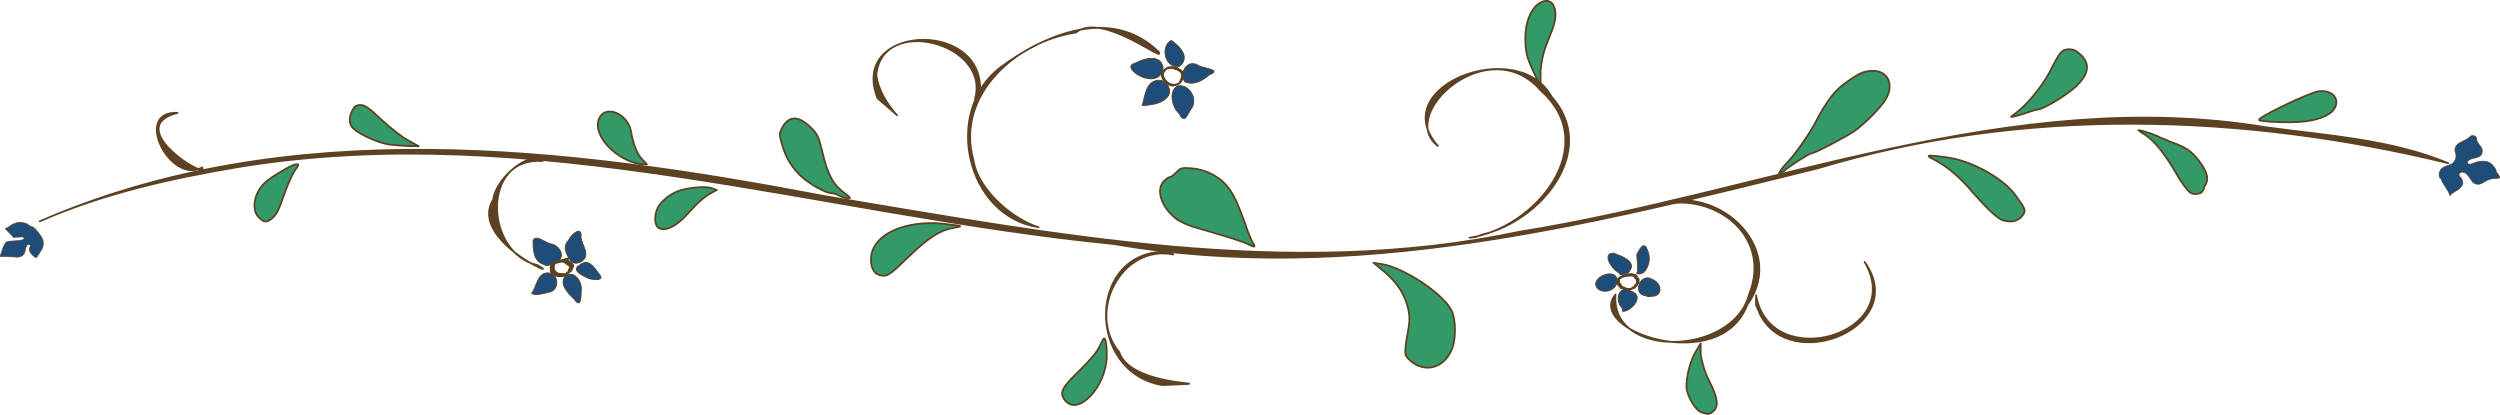
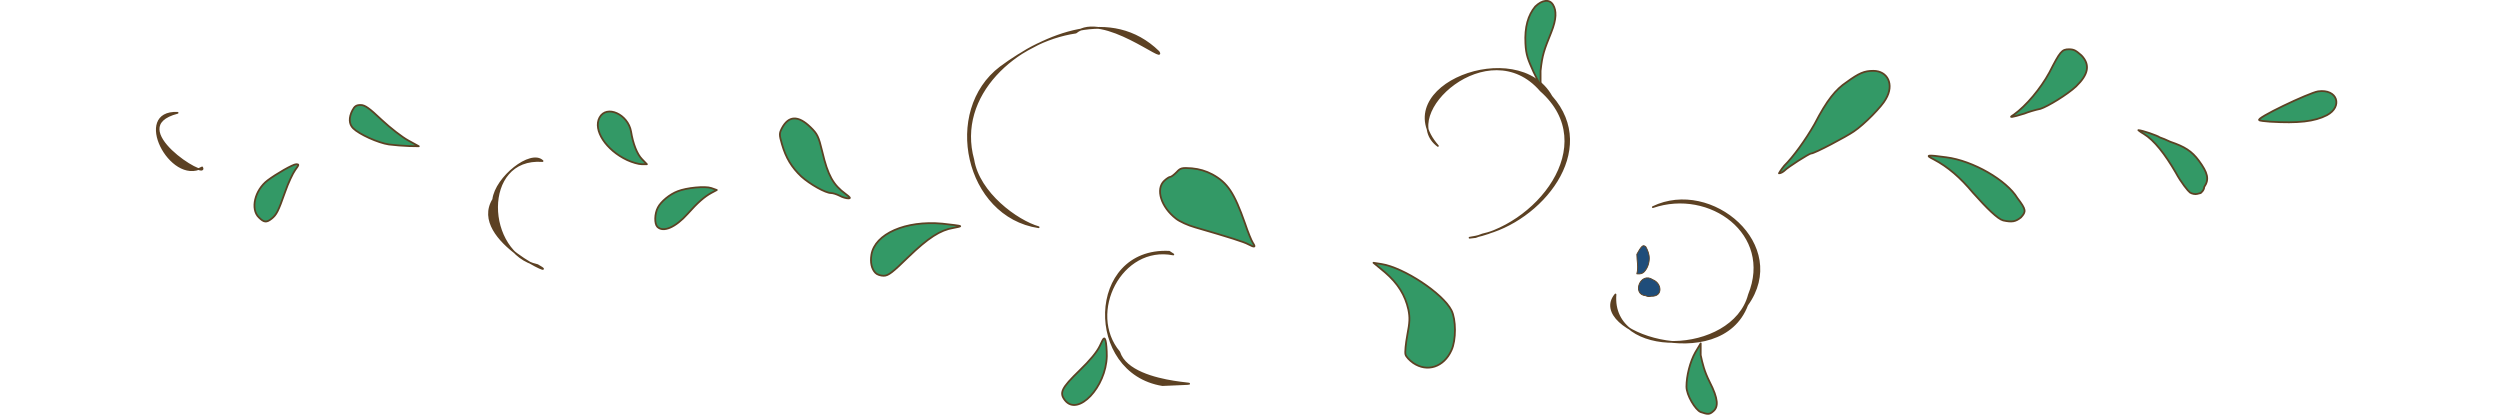
<svg xmlns="http://www.w3.org/2000/svg" width="396.6mm" height="65.8mm" viewBox="0 0 1405 233.1">
  <g stroke="#5c4123" stroke-linecap="round" stroke-linejoin="round">
-     <path d="M22.3 124.4c139.4-60.7 296.5-41.8 441.5-14.1 128.4 21.3 260.4 47.3 389.9 20 139.2-22.3 276.2-82.6 420.2-58.7 34 4.6 70 6.8 102 20.1-116-28.2-239-31.8-354 2.8-129 32-262.5 65.9-396.2 42.6C462.1 121 299.9 66.7 134.3 93.8c-38.2 6.4-76.5 15-112 30.6z" fill="#5c4123" stroke-width="1" />
-     <path d="M18.3 143.4c-1-1-2.3-2.5-1.7-4 .5-.8.8-2.4-.6-2-1.2.2-1.4 1.7-1.7 2.7-.2 1.4-.7 3.2-2.2 3.8-1.2.7-2.7.7-4 .5-2.6-.2-5.2-.2-7.8-.2-.5-.3.4-1.6.5-2.3.6-1.8 1.1-3.6 2.2-5.2.7-1.1 2.1-1.1 3.2-1.2 2.2-.2 4.6-.1 6.7-.8 1.5-.7 0-2-1.1-1.5-1.4 0-2.8.1-4.2.2-1.5-1.6-3-3.3-4.6-4.8-.2-.3.6-.3.8-.5 1.5-.5 2.4-1.9 3.9-2.3 1.4-.6 3-1.1 4.6-.8 1 .5 2.4.2 3.3 1.1.9.5 1.7 1.5 2.8 1.4 1.3.7 2.2 2.1 3.1 3.2 1.1 1.5 2.4 2.9 2.7 4.7.2 1.6.2 3.4-.7 4.7-1 1.6-1.9 3.1-3 4.6-.8.3-1.5-.9-2.2-1.3zM1376.9 110c-1-3.5-4-6.1-5-9.4-2-1.5-1-4.2 0-5.6 2-1.8 4-1.8 6-2.9 2-1.3 3-4.2 2-6.5-1-2.7 1-5 4-6.1 1-.7 3-1.3 4-2.5 1-1.4 4-.9 4 1.1 0 3 4 4.5 3 7.6 0 2.2-3 3-5 3.3-1 .3-4 1.1-3 3.1 2 .6 3-.6 5-1 3-1 7-.8 9 1.8 1 1.1 2 2.2 2 3.7 1 1.1 2 2.5 2 3.3-1 .5-3 .3-5 .7-3 .4-5 3.5-8 2.9-3-.5-3-3.1-5-4.9-1-1.5-3-2.8-5-1 0 1.8 2 2.8 2 4.2 1 1.8-1 3.3-2 4.5-2 1.4-4 2.1-5 3.7z" fill="#1f4d7a" stroke-width=".357" />
    <path d="M304.9 90.5c-34.7-2.6-32.5 52-2.8 58.5 16.6 9.4-39.2-13.6-24.9-36.9 1.5-12.4 21.1-28 27.7-21.6zM583.7 127.7c-41-6.2-53.8-65.4-21.4-89.9 25.1-18.6 62.4-34.4 88.8-8.7 5 7.5-31.6-22.9-46.5-10.8-33.3 4.9-67.7 35-57.6 71.5 3.1 18.9 24.6 34.4 36.7 37.9zM659.4 143c-29.3-5.8-48.9 32.8-30.4 54.9 6.9 21.5 66.7 16.5 24.3 18.5-43.4-7-42.5-77.1 3.8-74.9l2.3 1.5zM825.9 133.6c37-5.3 75-51.8 40-82.7-29.3-34-81.2 13.6-57.8 31.1-29.7-33.6 44.9-61.9 63.8-27.8 27 30.4-6 70.1-38.8 77.6l-3.8 1.4-3.4.4zM928.9 116.4c33-16 77 21.6 53 55-15 40-91 14.5-74-5.9-3 36.5 66 34.5 75 .2 14-34.3-22-60.3-54-49.3zM99.8 63.4c-31.8 8.2 17.9 38.5 13.8 30.7-17.8 10-39.2-31.8-13.8-30.7z" fill="#5c4123" stroke-width="1" />
-     <path d="M548 55.4c8.6-31.3-52.2-47.1-55.5-13.4 2.1 18.6 24.7 33.2.7 13.3-16.1-40.8 57.4-44.7 57.6-6l-2.8 6.1zM986.9 166c8 44.4 85 21.9 61-18.8 26 36.2-42 64.2-59 29l-2-4.8V166zM660.8 38.4c-1.6-.2-3.2-.3-4.8 0-.4.1-1.2.6-.4.2-.1.2-1.1 1-1.4 1.5-.4.6-.7 1.4-.6 2.1.2 1.1.6 2.3 1.5 3.1.5.7 1.3 1.3 2 1.7 1.1.3 2.2 1 3.3.6.8-.1 1.5-.4 2.2-.8-.2.3-.6.4-.1 0 .8-.6 1.1-1.6 1.4-2.5.3-.7.4-1.6.4-2.4-.2-1-.9-1.9-1.8-2.3-.8-.3-1.4-1-2.3-.8.8-.8 1.9-.2 2.7.3 1 .5 1.9 1.4 2 2.5.1 1-.1 1.8-.4 2.7-.4 1.2-1.2 2.4-2.4 2.9-1 .6-2.1.8-3.2.9-.8-.2-1.6-.3-2.4-.7-.8-.5-1.6-1.1-2.2-1.8-.8-1-1.3-2.3-1.4-3.7.2-.7.5-1.4.9-2 .8-.9 1.8-1.7 3-2 1.5-.5 3.1 0 4.6.1-.2.1-.4.3-.6.4zM915.9 154.9c-1 0-2 .2-3 .4-1 .5-2 .2-2 1 0-.4 1-.7 0-.3 0 .6-1 .3-1 1.1v2.2c1 .3 1 .6 1 1.3 0 .5 1 .1 1 .9 1 .1 2 .5 2 .8 1 .1 2 .1 3 0 0-.6 1 0 1-.7 0 0 0 .7-1 .5 1-.2 2-.5 2-.9 0-.2-2 .6-1 .2 1 0 1-.7 1-1.2 0-.4 1-.1 1-.9v-2.6c-1 0-1-.5-1-1.1-1-.2-1-.9-2-.7-1 .1-1-.6-2-.5 0-.3 1-.6 1-.5 1 0 2 .6 3 .5 0 .2 1 .4 1 1.2 0 .6 0 .9 1 1.1v2.4c-1 .3-1 .7-1 1.3 0 .6-1 .2-1 1 0 0-1 .2-1 .4 0 0 1-.5 1-.1-1 .1-2 .8-3 1 0 .2 0 .4-1 .3h-1c-1-.4-2-.6-2-1-1 0-1-.1-1-.7-1 .1-1-.7-1-1.2-1-.2-1-.6-1-1.2v-2c1 .2 1-.3 1-.8 1-.5 2-.5 2-1 1-.4 2-.7 3-.7 1 .1 2-.3 2 0 0 .2-1 .2-1 .5zM318.1 146.3c-1.6.5-3.3.9-5 1.3-.4-.2-1.4.6-.4 0 .5-.3 1.1-.6.2-.1-.7.4-1.9 1.2-2.5 1.2.5-.7 1.6-.6.9.4 0 1.2-.3 2.6.8 3.5 1.1 1.4 3 1.5 4.6 1.4.6.2 2.2-.4 1.1.4-.5.4-1 .2-.2-.2.9-.7 1.9-1 2.8-1.6-.5.3-1.7 1.1-1.8.8 1.1-.5 1-1.8 1.6-2.6.7-1.4-1.2-2.1-2.1-2.7-.4-.9-2-1-2.3-1.1.8-.7 1.8-1.4 2.9-1 .9.6 1.5 1.4 2.4 1.8.8.7 1.7 1.7.6 2.6-.2 1-.6 2.1-1.7 2.5-.4.4-1.7 1.2-1.6 1.1.5-.5 1-.5.2 0-.8.9-1.9 1.4-3.1 1.2-1 0-2 .2-3-.3-1.1-.3-2.1-1-2.8-2-.4-.9-.1-1.8-.2-2.8-.1-1.3 1.4-1.9 2.3-2.4.4-.1 1.7-.9.6-.3-.5.3-1.1.6-.2.1 1-.6 2.2-1.1 3.4-1.3 1.4-.3 2.8-.7 4.1-1.1-.5.4-1.1.8-1.6 1.2z" fill="#5c4123" stroke-width="1" />
-     <path d="M644.8 44c-3.8 0-14.1-6.8-6.6-8.6 4.5-2.4 13.2-5.1 15.3 1.7 1 5-4.1 8.3-8.7 6.9zM661.4 37.4c-7.1-.4-9.1-11.3-3.2-14.7 3.5 2.5 9.6 7.5 6.5 12.6-.9.9-1.7 2.6-3.3 2.1zM641.9 59.3c1.7-5.3 1.8-13.1 8.7-14.2 5.1-.6 9.2 6.4 4.9 10-3.4 3.5-9.6 4-13.6 4.2zM662.7 63.8c-4.1-3.5-6.2-12.8-.7-15.6 6.6-.9 11.4 7.6 7.5 12.9-2.1 2.8-3.7 9.2-6.8 2.7zM665.9 46c-3.6-5.3 1.7-13.2 7.8-9.1 3 1.6 13.3 2.3 6 5.1-3.8 3.3-8.6 6.1-13.8 4zM321.2 147.1c-2.6-3.4-5.5-8.4-1.7-12 1.5-3.5 7.8-8.7 7-1.7.5 4.4 5.5 9.8.6 13.3-1.7 1.3-4.2 1.7-5.9.4zM305.7 148.6c-6-1.5-6.2-8.7-6.1-13.6 2.1-3.5 7.2 2 10.7 2.2 5.4 1.6 8 9 .9 10.2-1.6 1-3.6 2.9-5.5 1.2zM299.6 163.6c2.2-3.8 2.9-10.7 8.8-10.2 5.4.6 6.1 8.5 1.3 10.5-3 .8-9.7 2.7-10.9.8l.3-.5.5-.6zM322.8 168.2c-3.4-3.2-9.6-9.4-4.3-13.6 4.5-2.1 8.1 3.3 8.2 7.2-.2 3.1.3 12.6-3.9 6.4zM331.4 156.7c-2.9-1.2-11.3-4.8-5.5-7.8 4.8-4 8 1.4 10.6 4.8 3.9 4.4-2.6 3.5-5.1 3zM909.9 153.3c-4-1.7-10-11.2-3-11 4 1.5 13 4.5 9 9.9-1 1.8-5 3.7-6 1.1zM898.9 162.9c-8-5.4 9-13.9 10-5.3 0 4.8-6 7.5-10 5.3zM911.9 173.3c-5-4.3-2-14 5-9.5 8 2.6-1 11.9-5 11.1v-1.6z" fill="#1f4d7a" stroke-width=".505" />
    <path d="M924.9 166.2c-8-.7-3-13.8 4-9 5 1.9 6 9.6-1 9.3-1 .3-2 .2-3-.3zM919.9 153.8c1-3.6 0-7.3 0-10.9 1-1.8 2-3.6 3-4.5 1-.6 1-.3 2 .2 1 1.7 2 4.2 2 6.5 0 2.8-1 5.8-3 7.8-1 .9-2 1.2-4 1v-.1z" fill="#1f4d7a" stroke-width=".505" />
    <path d="M145.471 122.185c-4.8-4.7-2.3-15.298 4.9-20.798 4.9-3.7 14.299-9.099 16.098-9.099 1.7 0 1.6.3-.6 3.3-1.3 1.8-3.9 7.299-5.599 12.199-3.9 11.099-4.9 12.899-7.599 15.098-2.9 2.3-4.3 2.2-7.199-.7zM218.564 81.189c-6.099-.9-16.698-5.719-20.098-9.089-2.4-2.38-2.5-6.059-.4-10.119 1.2-2.3 2.2-2.98 4.6-2.98s4.8 1.68 11.799 8.329c4.9 4.59 11.599 9.759 14.899 11.559l5.999 3.3-5.499-.1c-3.1-.1-8.199-.5-11.299-.9zM352.551 89.989c-11.999-5.599-19.398-16.958-15.598-23.958 3.9-7.289 15.998-1.86 17.698 7.899 1.1 6.859 3.4 12.759 6.199 15.558l2.7 2.8h-3c-1.6 0-5.199-1-7.999-2.3zM369.449 127.485c-1.7-1.7-1.6-7.399.3-10.899 1.7-3.3 6.599-7.399 11.099-9.099 5-2 15.498-3 18.898-1.8l3.1 1.1-3 1.6c-3.9 2.1-7.799 5.499-13.399 11.799-6.799 7.599-13.699 10.599-16.998 7.299zM471.839 109.987c-1.6-.8-3.7-1.5-4.8-1.5-3.1 0-11.799-4.9-16.698-9.299-5.399-5.099-8.699-10.499-10.899-18.198-1.5-5.209-1.5-5.979-.1-8.789 3.8-7.279 9.199-7.509 16.198-.68 3.8 3.72 4.5 5.069 6.599 13.769 3.1 13.199 6.099 18.598 13.099 23.698 2.7 2 3 2.5 1.5 2.5-1.1 0-3.3-.6-4.9-1.5zM492.037 153.382c-2.2-2.2-3-5.899-2.3-10.199 1.9-11.799 19.298-19.398 39.796-17.498 5.299.6 9.899 1.1 10.099 1.4.2.2-1.5.6-3.8 1-7.399 1.2-14.199 5.599-25.397 16.398-8.799 8.599-11.199 10.499-13.799 10.499-1.7 0-3.8-.7-4.6-1.6zM598.526 224.975c-3.3-4.2-2-6.899 8.099-16.698 6.099-5.899 9.799-10.399 11.499-13.899 2.2-4.8 2.5-5.099 3.2-2.9.4 1.3.7 5.199.7 8.699-.4 17.398-16.198 33.997-23.498 24.798zM701.516 137.284c-2.3-1.3-10.499-3.9-29.797-9.499-4-1.1-8.799-3.3-10.799-4.9-8.399-6.499-11.599-16.598-6.599-21.298 1.3-1.2 2.8-2.2 3.4-2.2.6 0 2.1-1.2 3.5-2.6 2.2-2.4 2.9-2.6 8.599-2.2 4.2.4 7.899 1.5 11.499 3.4 8.599 4.7 12.299 10.299 18.398 27.597 1.6 4.8 3.6 9.699 4.4 10.899 1.7 2.6 1.1 2.7-2.6.8zM794.206 203.977c-2-1.4-4-3.5-4.3-4.7-.4-1.2.1-6.099 1-10.999 1.4-7.199 1.5-9.799.6-14.299-1.8-8.099-5.899-14.699-13.099-20.898l-6.499-5.399 4.5.7c12.499 2 34.397 16.398 39.296 25.997 2.6 5 2.7 16.798 0 22.498-4.2 9.399-13.599 12.499-21.498 7.099zM955.79 231.574c-3-1.2-7.999-9.499-7.999-14.299 0-5.899 2-13.999 5-19.298l3-5v6.599c1 4.7 2 8.999 5 14.998 5 9.699 5 14.199 2 16.598-2 1.8-3 1.8-6.999.4zM1002.785 93.088c5-4.9 11.999-14.599 16.998-23.378 6.999-13.609 11.999-19.548 17.998-23.538 6.999-5.109 9.999-6.359 14.998-6.359 7.999 0 11.999 7.599 6.999 15.948-2 3.85-11.999 14.189-17.998 18.158-4 2.77-21.998 12.369-23.998 12.369-1 0-12.999 7.599-14.998 9.699-1.0.8-2 1.4-3 1.4 0 0 1-1.9 3-4.3zM1125.773 123.885c-3-.8-8.999-6.599-16.998-15.598-6.999-8.399-13.999-14.499-21.998-18.698-5-2.5-4-2.7 6.999-1.2 14.998 1.9 33.997 12.899 39.996 22.898 5 6.599 5 7.599 2 10.899-3 2.4-5 2.8-9.999 1.7zM1131.773 64.431c6.999-5.059 14.998-14.579 19.998-23.738 5.999-11.779 6.999-12.999 10.999-12.999 3 0 4.0.85 6.999 3.43 5 5.229 4 10.669-3 17.428-5 4.67-15.998 11.319-19.998 12.599-3.0.62-6.999 1.82-8.999 2.66-7.999 2.44-8.999 2.47-5.999.62zM1230.763 108.187c-1-.7-5-5.599-7.999-11.199-5.999-10.299-11.999-18.098-17.998-21.758-2-1.14-3-2.08-3-2.08 2 0 10.999 3.14 11.999 4.04 1.0.3 4 1.5 5.999 2.5 7.999 2.7 11.999 5.199 15.998 10.599 5 6.799 5.999 10.499 3 14.799 0 1.9-2 3.4-2 3.4s-1.0.2-2.0.5-3-.1-4-.8zM1275.758 68.391c-3-.2-5.999-.58-5.999-.86-3-.72 27.997-15.418 32.997-16.188 10.999-1.53 13.999 8.579 5 13.379-6.999 3.6-15.998 4.62-31.997 3.67zM861.8 40.314c-3-6.739-4.2-9.359-4.5-15.838-.5-9.229 1.5-15.988 5.499-20.808 4-3.87 7.999-4.26 9.999-1 2 3.23 2 8.099-1 15.518-4 9.989-5 12.389-5.999 21.628v8.579l-4-8.079z" fill="#396" stroke-width="1.01" />
  </g>
</svg>